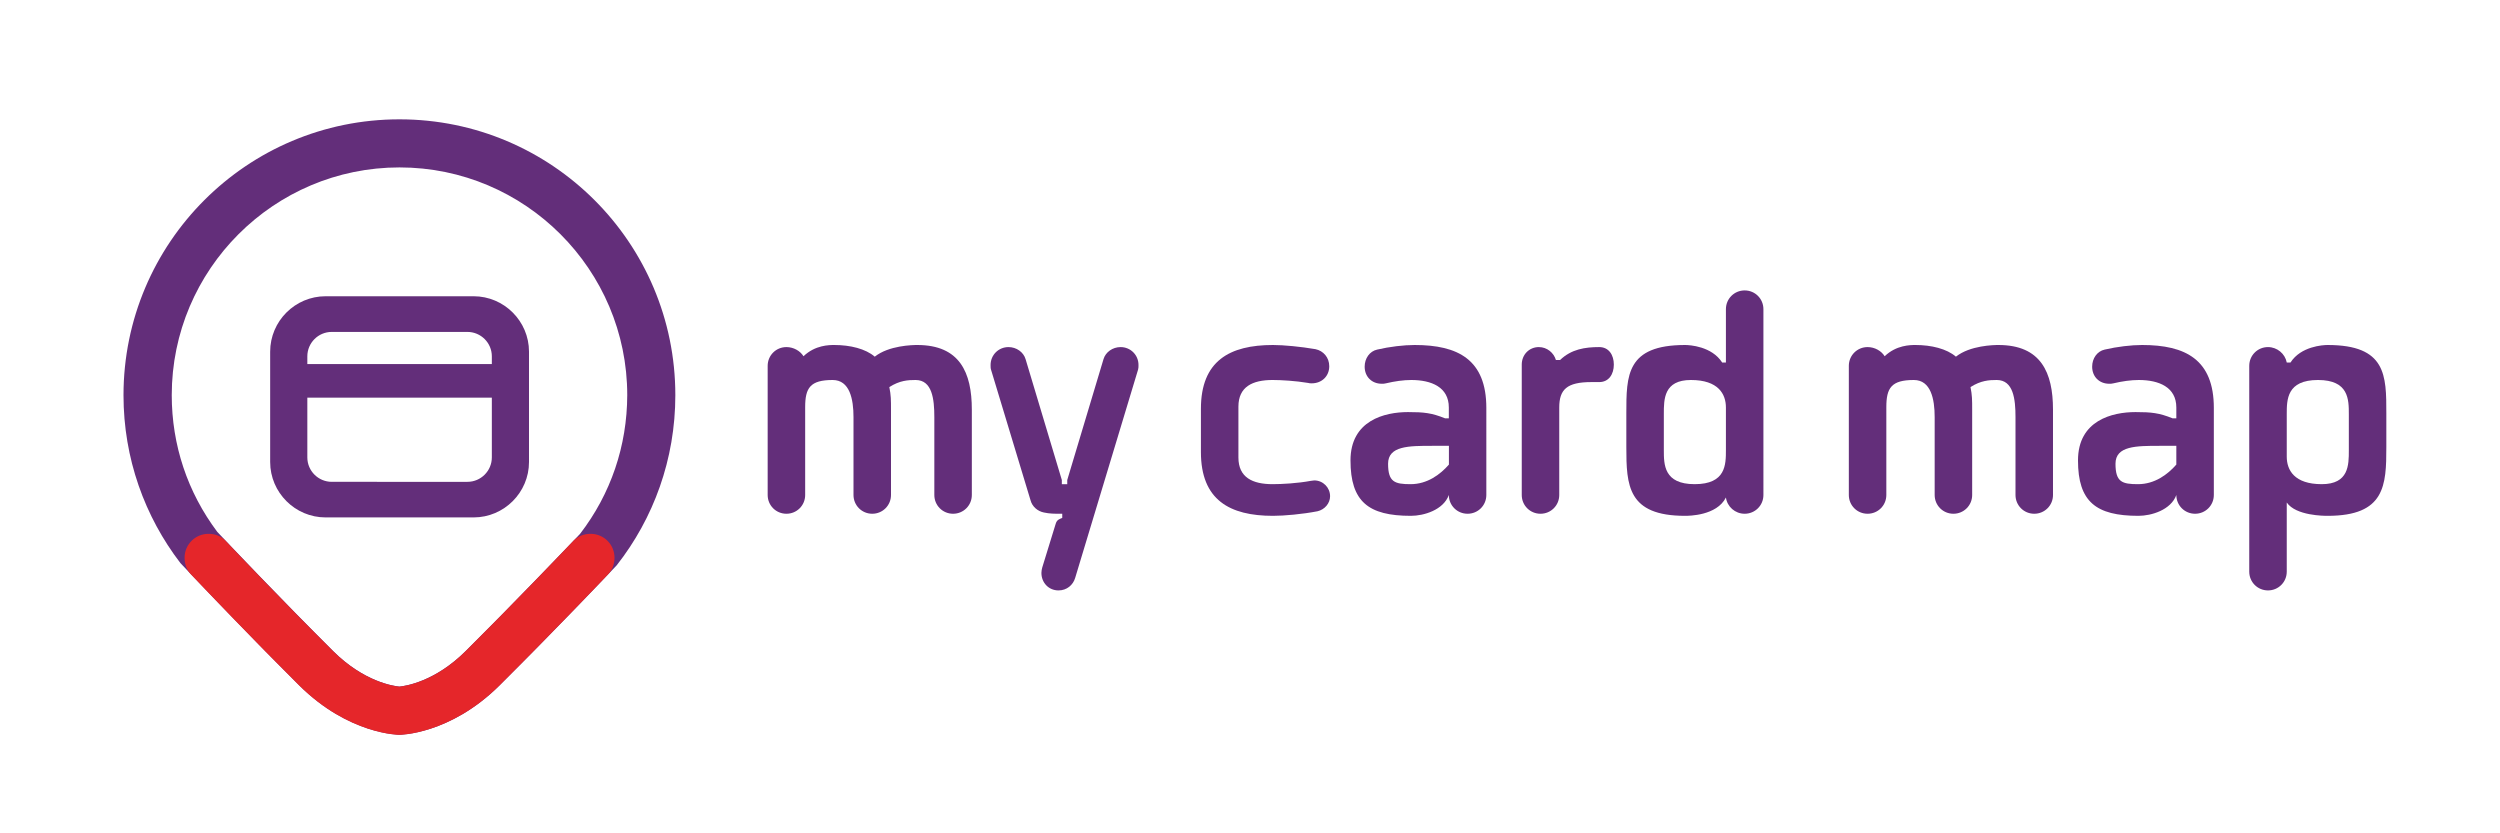
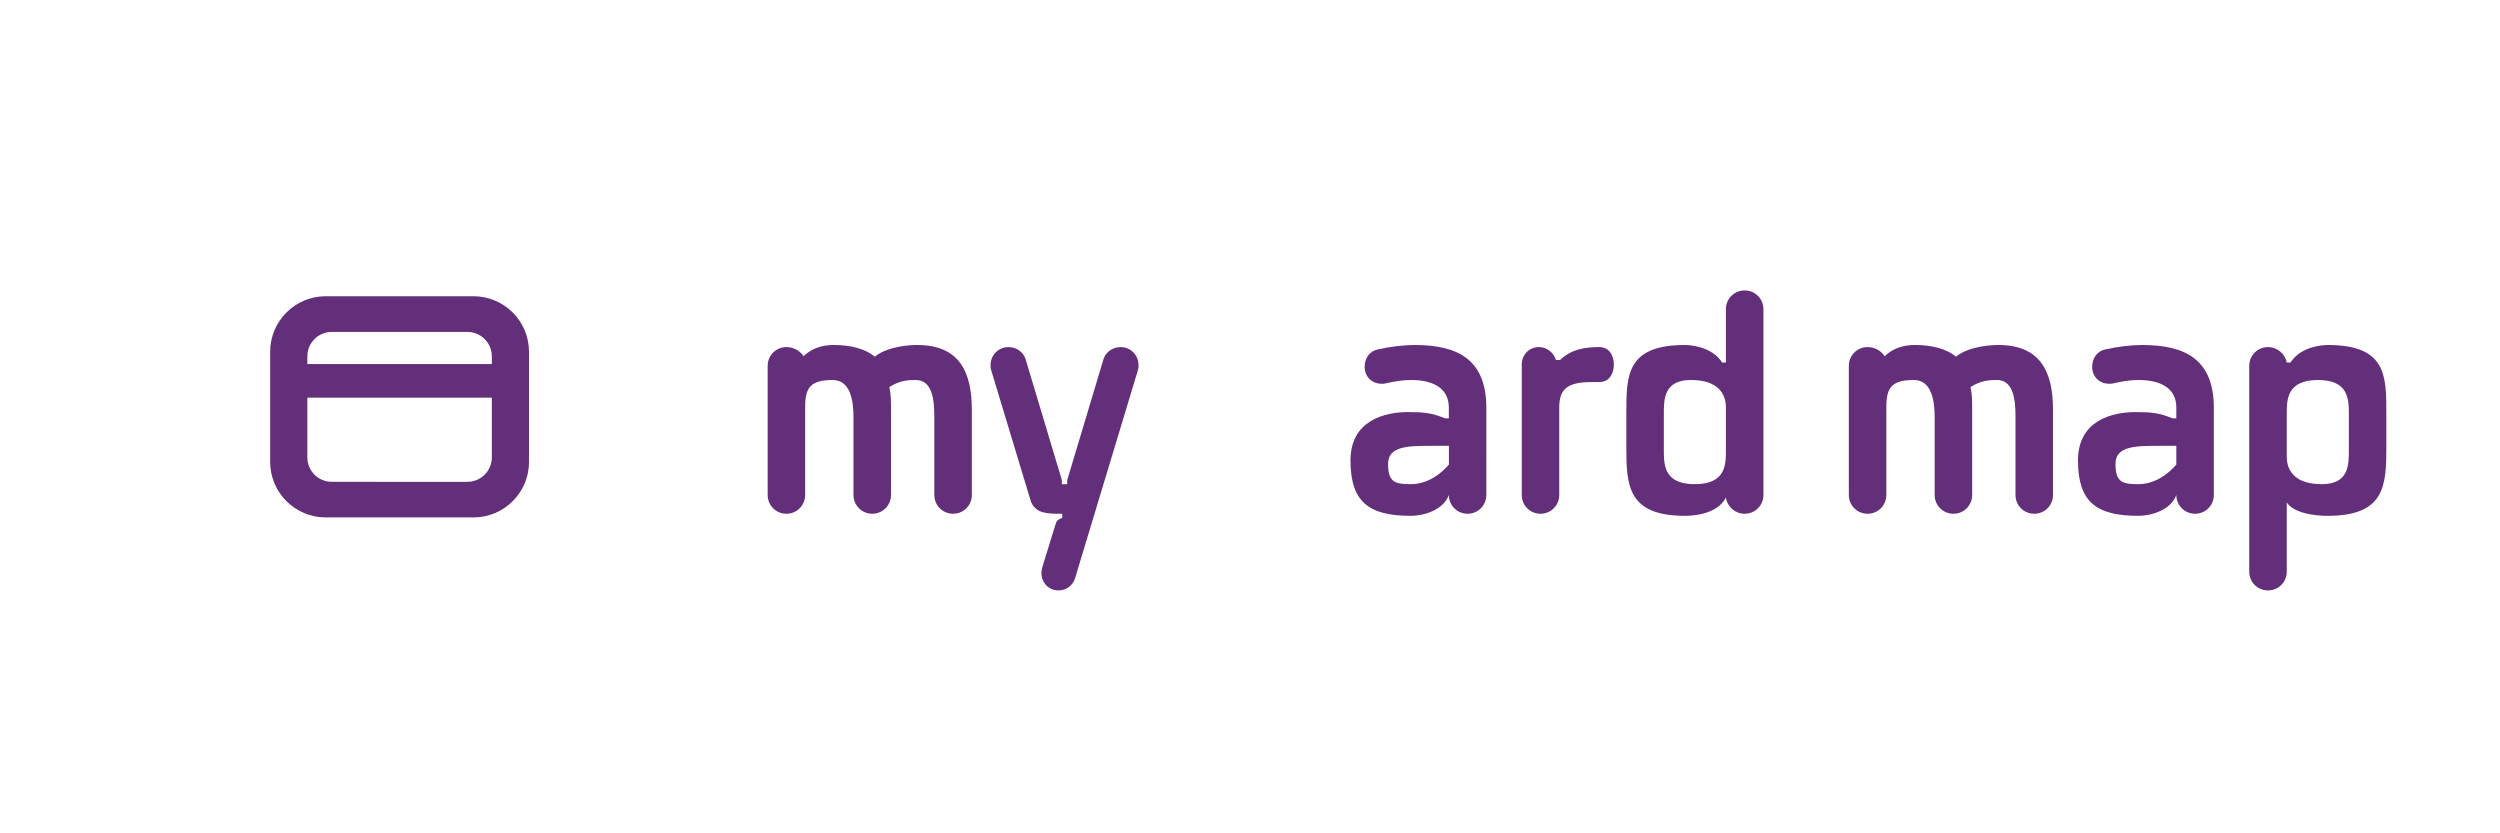
<svg xmlns="http://www.w3.org/2000/svg" version="1.1" id="Isolation_Mode" x="0px" y="0px" viewBox="0 0 300 100" style="enable-background:new 0 0 300 100;" xml:space="preserve">
  <style type="text/css">
	.st0{fill:#632E7A;}
	.st1{fill:#E5262A;}
	.st2{fill-rule:evenodd;clip-rule:evenodd;fill:#632E7A;}
</style>
  <g>
    <g>
      <path class="st0" d="M92.12,43.9c0-1.25,1-2.25,2.25-2.25c0.85,0,1.65,0.45,2.05,1.1c1.4-1.35,3.1-1.35,3.7-1.35    c1.9,0,3.75,0.45,4.85,1.4c1.7-1.35,4.55-1.4,5.1-1.4c5.1,0,6.55,3.3,6.55,7.75V59.4c0,1.25-1,2.25-2.25,2.25s-2.25-1-2.25-2.25    v-9.35c0-2.15-0.25-4.45-2.25-4.45c-0.9,0-1.9,0.05-3.15,0.85c0.2,1,0.2,1.5,0.2,2.8V59.4c0,1.25-1,2.25-2.25,2.25    s-2.25-1-2.25-2.25v-9.35c0-2.15-0.45-4.45-2.5-4.45c-2.7,0-3.3,0.95-3.3,3.25V59.4c0,1.25-1,2.25-2.25,2.25s-2.25-1-2.25-2.25    V43.9z" />
      <path class="st0" d="M123.67,60.05l-4.75-15.7c-0.05-0.15-0.05-0.35-0.05-0.55c0-1.2,0.95-2.15,2.15-2.15    c0.95,0,1.8,0.6,2.05,1.45l4.35,14.5v0.5h0.65v-0.5l4.35-14.5c0.25-0.85,1.1-1.45,2.05-1.45c1.2,0,2.15,0.95,2.15,2.15    c0,0.2,0,0.4-0.05,0.55l-7.55,25c-0.25,0.85-1,1.5-2,1.5c-1.2,0-2.05-0.95-2.05-2.1c0-0.25,0.05-0.45,0.1-0.65l1.6-5.2    c0.15-0.55,0.45-0.6,0.8-0.75v-0.5h-0.2c-0.75,0-1.3,0-2-0.15C124.52,61.35,123.87,60.8,123.67,60.05z" />
-       <path class="st0" d="M157.71,57.65c1.05,0,1.9,0.85,1.9,1.9c0,0.85-0.65,1.6-1.5,1.8c-1.8,0.35-4,0.55-5.35,0.55    c-5.2,0-8.65-1.9-8.65-7.65v-5.2c0-5.75,3.45-7.65,8.65-7.65c1.3,0,3.35,0.2,5.1,0.5c0.95,0.2,1.65,1,1.65,2.05    c0,1.2-0.9,2.05-2.1,2.05c-0.15,0-0.3,0-0.45-0.05c-1.5-0.25-3.2-0.35-4.25-0.35c-2.4,0-4.1,0.8-4.1,3.2v6.1    c0,2.4,1.7,3.2,4.1,3.2c1.1,0,3-0.1,4.6-0.4C157.42,57.7,157.62,57.65,157.71,57.65z" />
      <path class="st0" d="M169.76,41.4c5.2,0,8.6,1.75,8.6,7.55V59.4c0,1.25-1,2.25-2.25,2.25s-2.25-1-2.25-2.25    c-0.65,1.8-3,2.5-4.55,2.5c-5.1,0-7.25-1.7-7.25-6.65c0-4.8,4.1-5.8,6.9-5.8c1.9,0,2.85,0.1,4.45,0.75h0.45c0-0.9,0-1.3,0-1.3    c0-2.45-2.1-3.3-4.5-3.3c-0.95,0-2,0.15-3.05,0.4c-0.15,0.05-0.35,0.05-0.5,0.05c-1.2,0-2.05-0.85-2.05-2.05    c0-1,0.6-1.85,1.5-2.05C166.76,41.6,168.46,41.4,169.76,41.4z M173.87,53.5h-2c-2.8,0-5.3,0-5.3,2.15c0,2.2,0.8,2.45,2.7,2.45    c2,0,3.55-1.15,4.6-2.35V53.5z" />
      <path class="st0" d="M182.61,43.75c0-1.2,0.9-2.1,2.05-2.1c1,0,1.8,0.7,2.05,1.55h0.5c1.35-1.3,3-1.55,4.7-1.55    c1.15,0,1.75,0.95,1.75,2.1c0,1.15-0.6,2.1-1.75,2.1h-0.95c-2.95,0-3.85,0.9-3.85,3.05v10.5c0,1.25-1,2.25-2.25,2.25    s-2.25-1-2.25-2.25V43.75z" />
      <path class="st0" d="M211.61,59.4c0,1.25-1,2.25-2.25,2.25c-1.15,0-2.1-0.85-2.25-1.95c-1.1,2.2-4.5,2.2-4.9,2.2    c-6.9,0-7.05-3.65-7.05-8.25V49.6c0-4.55,0-8.2,7.05-8.2c0.55,0,3.2,0.15,4.45,2.1h0.45v-6.4c0-1.25,1-2.25,2.25-2.25    s2.25,1,2.25,2.25V59.4z M199.66,54c0,1.75,0,4.1,3.7,4.1c3.75,0,3.75-2.35,3.75-4.1v-5.1c0-1.6-0.9-3.3-4.2-3.3    c-3.25,0-3.25,2.3-3.25,4.05V54z" />
      <path class="st0" d="M221.86,43.9c0-1.25,1-2.25,2.25-2.25c0.85,0,1.65,0.45,2.05,1.1c1.4-1.35,3.1-1.35,3.7-1.35    c1.9,0,3.75,0.45,4.85,1.4c1.7-1.35,4.55-1.4,5.1-1.4c5.1,0,6.55,3.3,6.55,7.75V59.4c0,1.25-1,2.25-2.25,2.25s-2.25-1-2.25-2.25    v-9.35c0-2.15-0.25-4.45-2.25-4.45c-0.9,0-1.9,0.05-3.15,0.85c0.2,1,0.2,1.5,0.2,2.8V59.4c0,1.25-1,2.25-2.25,2.25    s-2.25-1-2.25-2.25v-9.35c0-2.15-0.45-4.45-2.5-4.45c-2.7,0-3.3,0.95-3.3,3.25V59.4c0,1.25-1,2.25-2.25,2.25s-2.25-1-2.25-2.25    V43.9z" />
      <path class="st0" d="M257.06,41.4c5.2,0,8.6,1.75,8.6,7.55V59.4c0,1.25-1,2.25-2.25,2.25s-2.25-1-2.25-2.25    c-0.65,1.8-3,2.5-4.55,2.5c-5.1,0-7.25-1.7-7.25-6.65c0-4.8,4.1-5.8,6.9-5.8c1.9,0,2.85,0.1,4.45,0.75h0.45c0-0.9,0-1.3,0-1.3    c0-2.45-2.1-3.3-4.5-3.3c-0.95,0-2,0.15-3.05,0.4c-0.15,0.05-0.35,0.05-0.5,0.05c-1.2,0-2.05-0.85-2.05-2.05    c0-1,0.6-1.85,1.5-2.05C254.06,41.6,255.76,41.4,257.06,41.4z M261.16,53.5h-2c-2.8,0-5.3,0-5.3,2.15c0,2.2,0.8,2.45,2.7,2.45    c2,0,3.55-1.15,4.6-2.35V53.5z" />
      <path class="st0" d="M286.36,49.6v4.05c0,4.6-0.15,8.25-7.05,8.25c-0.4,0-3.8,0-4.9-1.6v8.3c0,1.25-1,2.25-2.25,2.25    s-2.25-1-2.25-2.25V43.9c0-1.25,1-2.25,2.25-2.25c1.1,0,2.05,0.8,2.25,1.85h0.45c1.25-1.95,3.9-2.1,4.45-2.1    C286.36,41.4,286.36,45.05,286.36,49.6z M281.86,49.7c0-1.75,0-4.1-3.7-4.1c-3.75,0-3.75,2.35-3.75,4.1v5.1c0,1.6,0.9,3.3,4.2,3.3    c3.25,0,3.25-2.3,3.25-4.05V49.7z" />
    </g>
-     <path class="st0" d="M47.93,14.32c-18.29,0-33.11,14.83-33.11,33.11c0,7.58,2.55,14.56,6.83,20.14c0,0,7.27,7.72,14.26,14.67   c5.97,5.93,12.02,5.93,12.02,5.93s6.05,0,12.02-5.93c7-6.95,14.06-14.41,14.06-14.41c4.41-5.62,7.03-12.71,7.03-20.41   C81.04,29.14,66.22,14.32,47.93,14.32z M69.61,64.06c-1.18,1.24-7.52,7.9-13.74,14.08c-3.7,3.67-7.23,4.18-7.94,4.25   c-0.71-0.07-4.24-0.57-7.94-4.25c-6.19-6.16-12.69-13.01-13.92-14.32c-3.57-4.76-5.46-10.42-5.46-16.4   c0-15.07,12.26-27.33,27.33-27.33c15.07,0,27.33,12.26,27.33,27.33C75.25,53.52,73.3,59.26,69.61,64.06z" />
-     <path class="st1" d="M22.89,68.9c-0.49-0.51-0.74-1.21-0.74-1.97c0-1.59,1.28-2.87,2.87-2.87c0.81,0,1.51,0.28,2.03,0.82   c1.95,2.06,7.3,7.67,12.93,13.27c3.7,3.67,7.23,4.18,7.94,4.25c0.71-0.07,4.25-0.57,7.94-4.25c5.52-5.49,10.97-11.17,12.98-13.28   c0.52-0.52,1.24-0.81,2.03-0.81c1.59,0,2.87,1.28,2.87,2.87c0,0.75-0.26,1.44-0.73,1.95c-1.97,2.07-7.41,7.74-13.07,13.37   c-5.97,5.93-12.02,5.93-12.02,5.93s-6.05,0-12.02-5.93C30.45,76.83,25.11,71.23,22.89,68.9l-0.27-0.28L22.89,68.9z" />
    <g>
      <path class="st2" d="M32.42,42.2v13.24c0,3.66,2.99,6.65,6.65,6.65h17.76c3.66,0,6.65-2.99,6.65-6.65V42.2    c0-3.66-2.99-6.65-6.65-6.65H39.07C35.41,35.55,32.42,38.54,32.42,42.2z M56.09,39.83c1.61,0,2.93,1.31,2.93,2.93v12.13    c0,1.61-1.31,2.93-2.93,2.93H39.81c-1.61,0-2.93-1.31-2.93-2.93V42.76c0-1.61,1.31-2.93,2.93-2.93H56.09z" />
      <rect x="45.91" y="34.18" transform="matrix(6.123234e-17 -1 1 6.123234e-17 2.23 93.628)" class="st2" width="4.03" height="23.04" />
    </g>
  </g>
</svg>